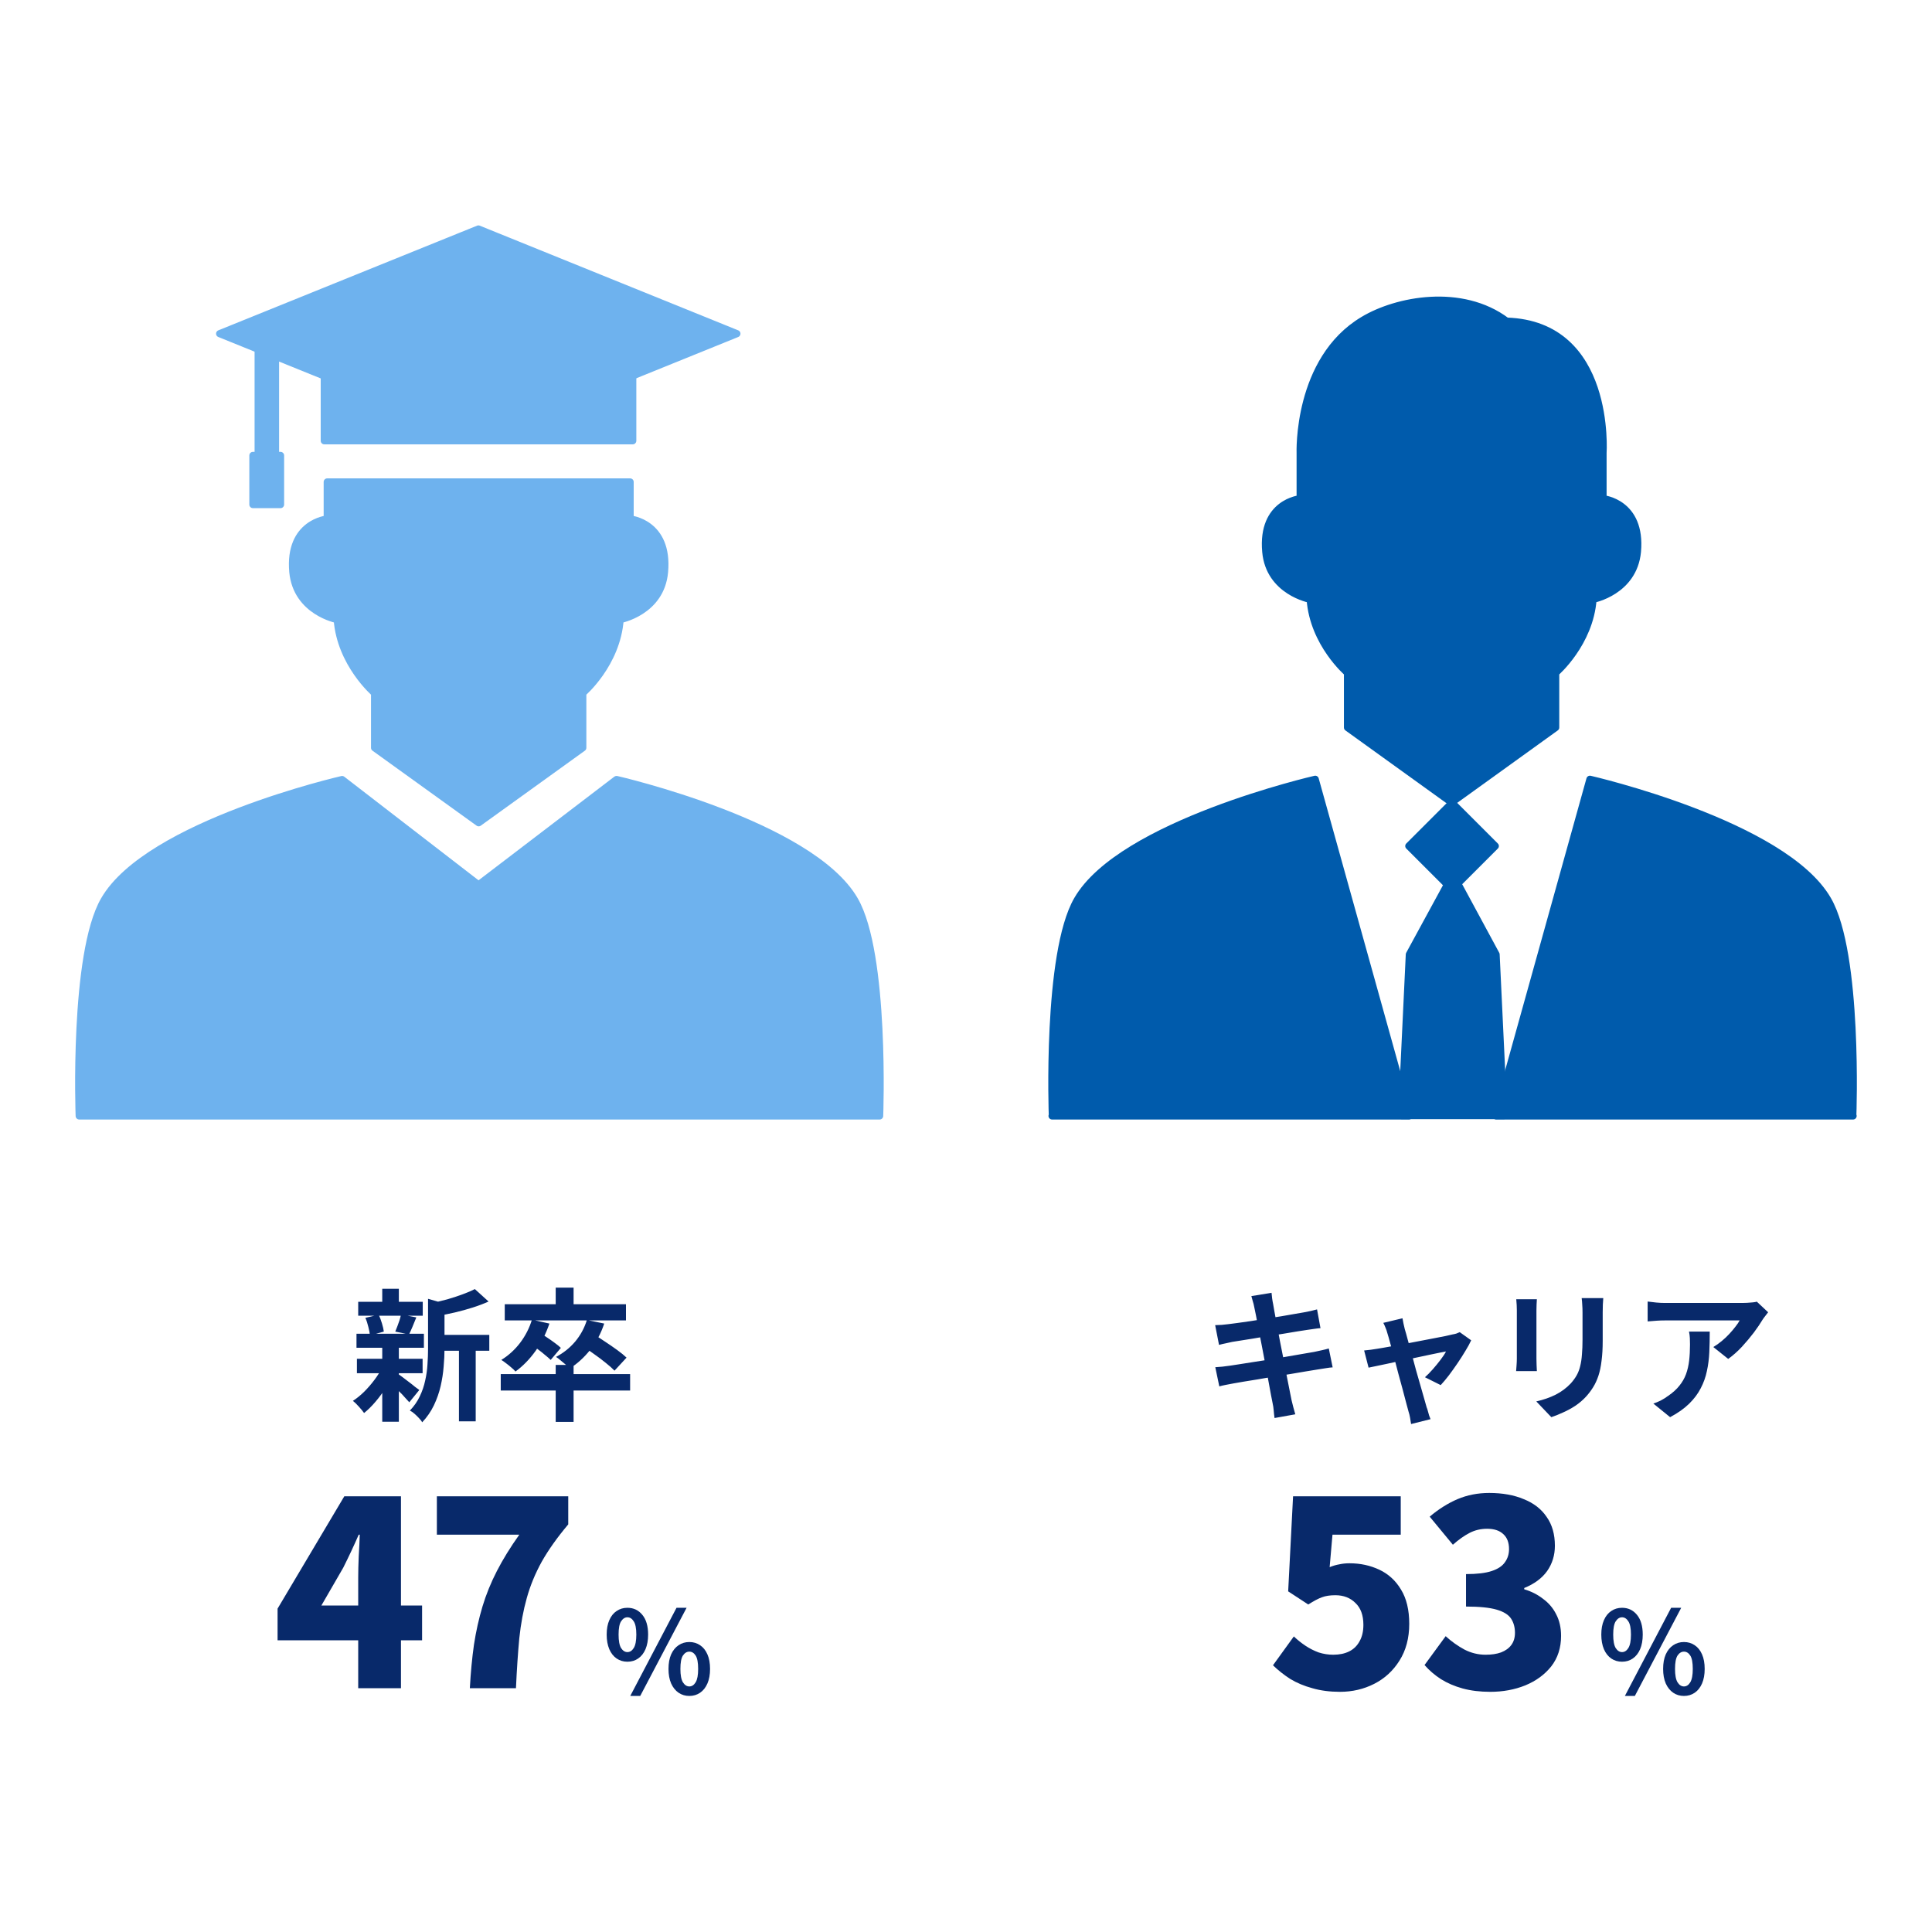
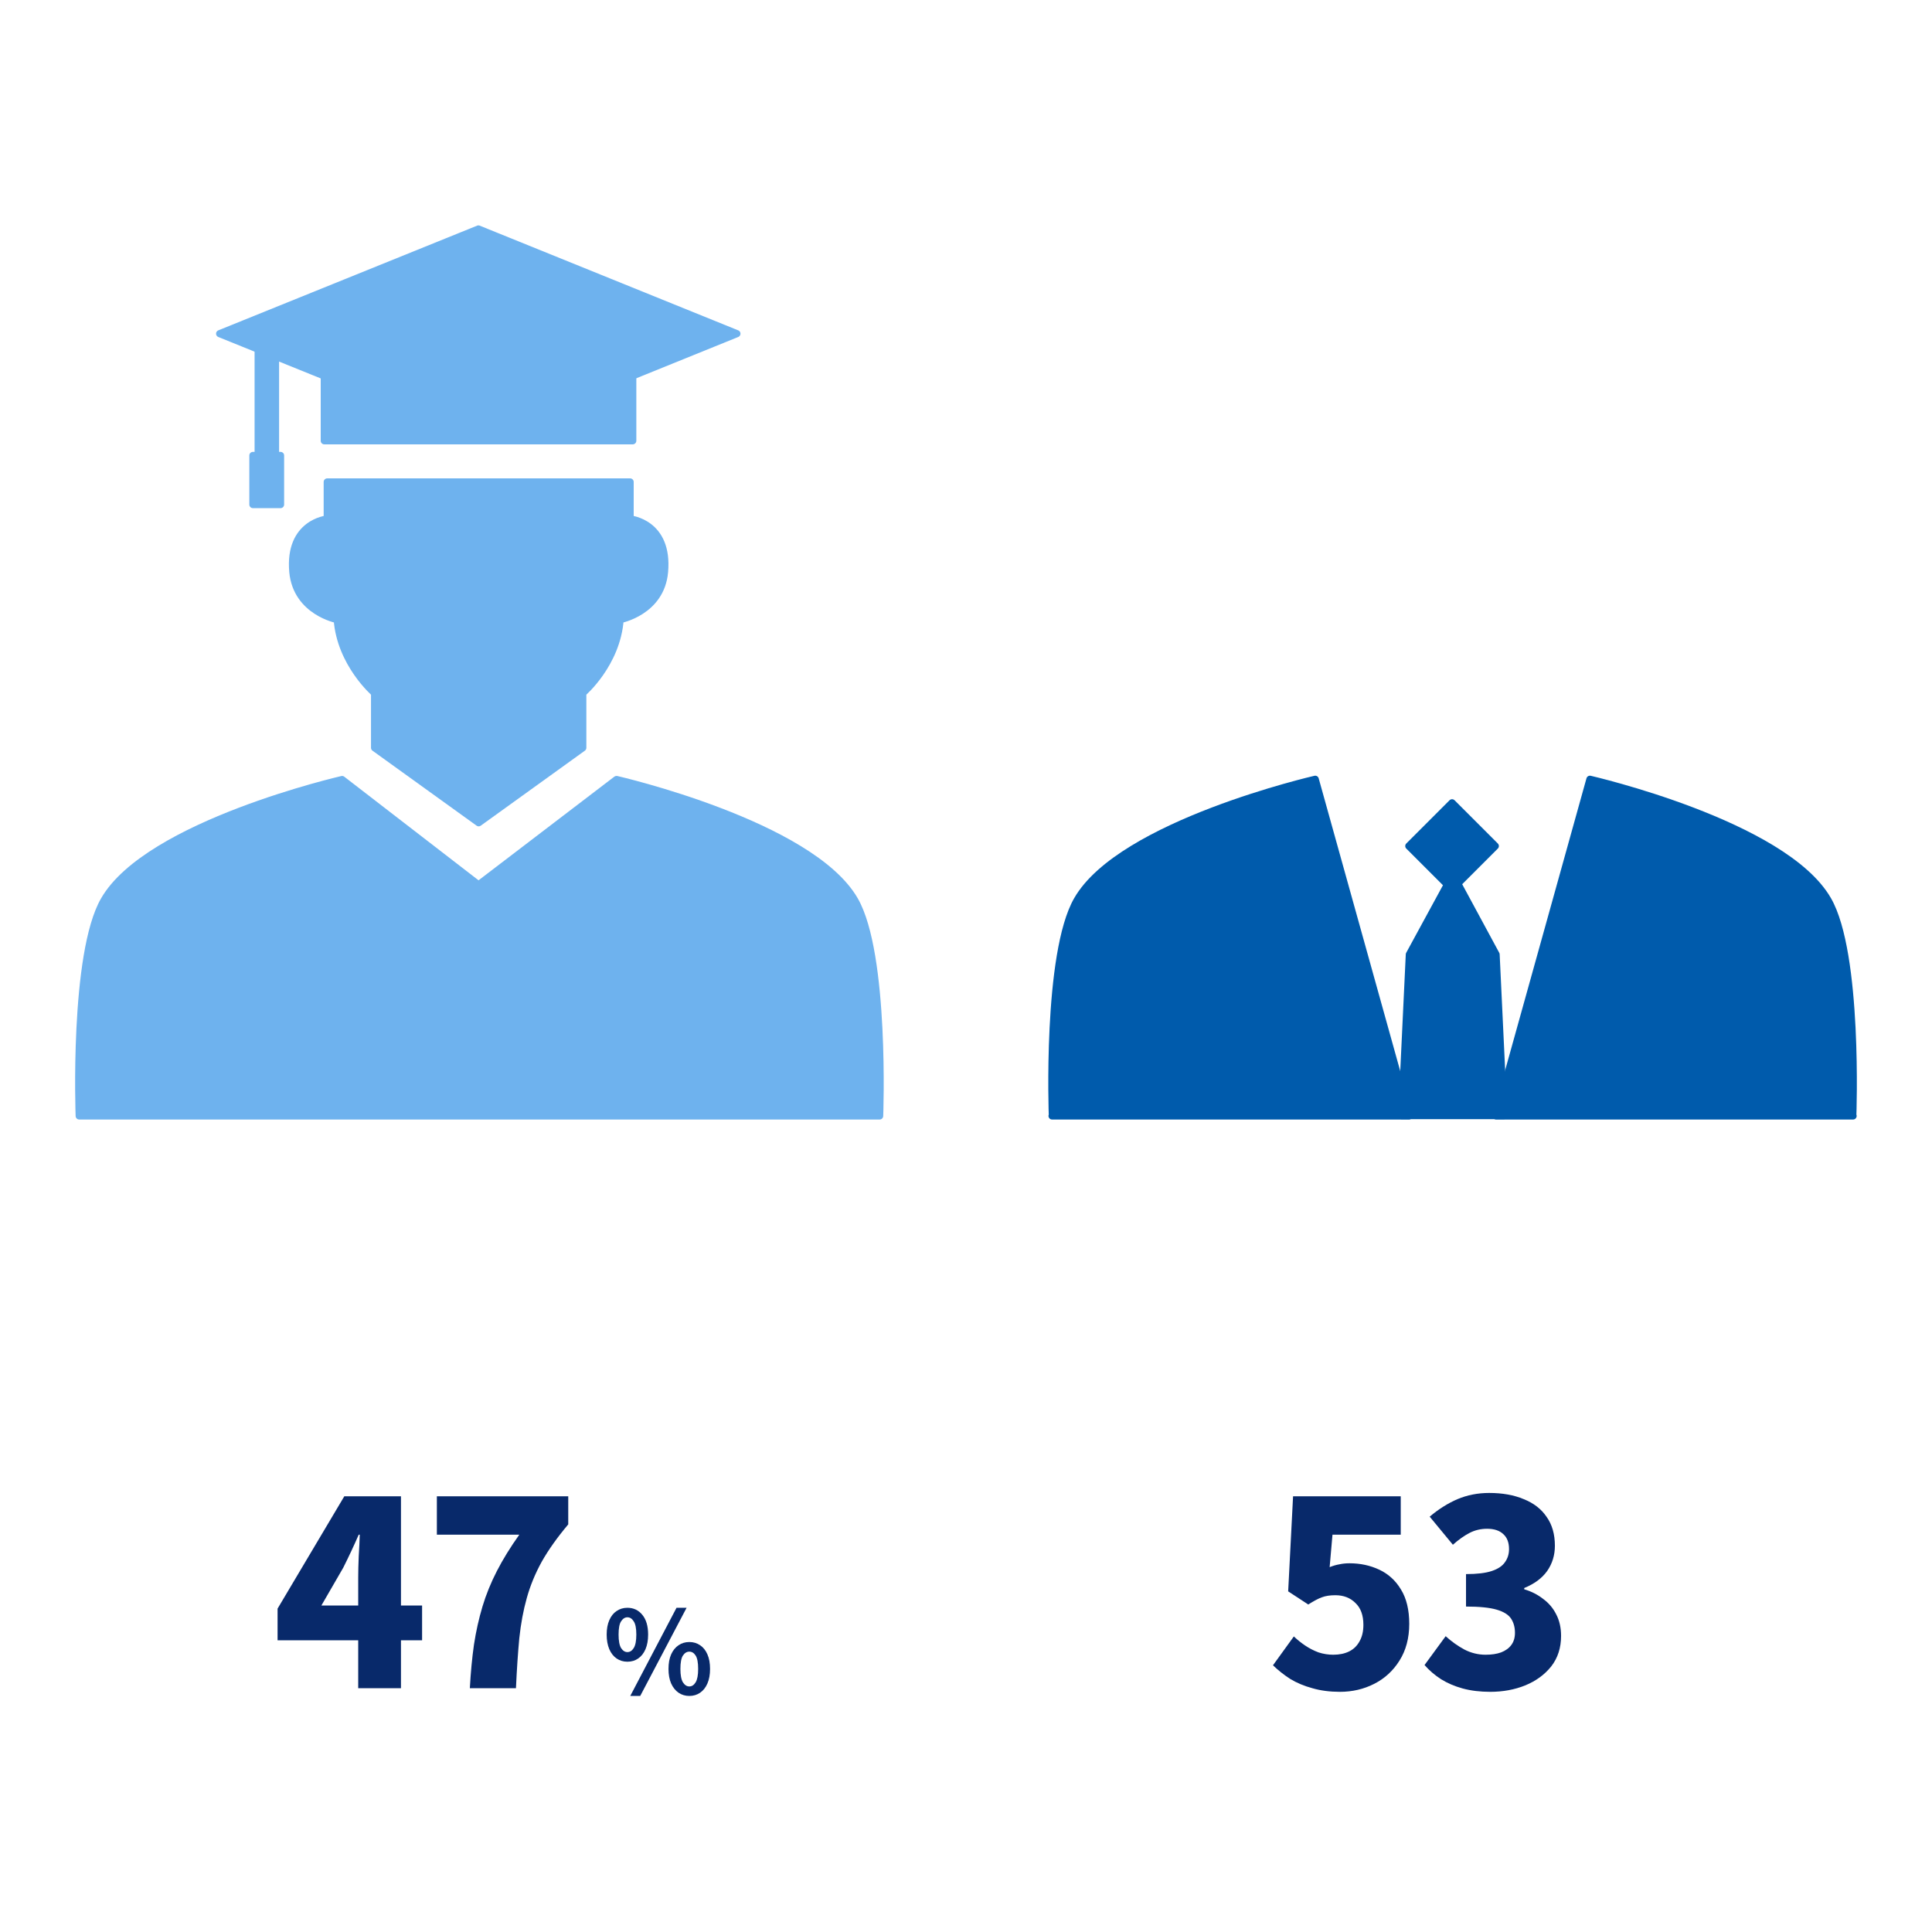
<svg xmlns="http://www.w3.org/2000/svg" width="270" height="270" viewBox="0 0 270 270" fill="none">
  <path d="M66.896 114.982L52.348 104.503V96.859C52.348 96.859 47.581 92.749 47.129 86.585C47.129 86.585 41.458 85.517 40.924 79.928C40.307 73.024 45.732 72.531 45.732 72.531V67.353H88.06V72.531C88.06 72.531 93.484 73.024 92.868 79.928C92.375 85.517 86.663 86.585 86.663 86.585C86.211 92.79 81.444 96.859 81.444 96.859V104.503L66.896 114.982Z" fill="#6EB2EE" stroke="#6EB2EE" stroke-linecap="round" stroke-linejoin="round" />
  <path d="M86.191 108.942C86.191 108.942 113.314 115.148 119.437 125.791C123.794 133.353 122.931 155.955 122.931 155.955H11.069C11.069 155.955 10.207 133.312 14.563 125.791C20.686 115.148 47.809 108.942 47.809 108.942L66.877 123.654L86.15 108.942H86.191Z" fill="#6EB2EE" stroke="#6EB2EE" stroke-linecap="round" stroke-linejoin="round" />
  <path d="M66.859 61.261L30.695 46.631L66.859 32.001L102.982 46.631L66.859 61.261Z" fill="#6EB2EE" stroke="#6EB2EE" stroke-linecap="round" stroke-linejoin="round" />
  <path d="M88.429 42.653H45.32V61.598H88.429V42.653Z" fill="#6EB2EE" stroke="#6EB2EE" stroke-linecap="round" stroke-linejoin="round" />
  <path d="M38.503 46.257H36.078V63.64H38.503V46.257Z" fill="#6EB2EE" stroke="#6EB2EE" stroke-linecap="round" stroke-linejoin="round" />
  <path d="M39.207 63.651H35.344V70.514H39.207V63.651Z" fill="#6EB2EE" stroke="#6EB2EE" stroke-linecap="round" stroke-linejoin="round" />
-   <path d="M202.863 112.149L217.409 101.671V94.028C217.409 94.028 222.176 89.918 222.628 83.754C222.628 83.754 228.298 82.686 228.833 77.098C229.449 70.194 224.025 69.701 224.025 69.701V63.332C224.025 63.332 225.258 45.334 210.547 44.882C204.26 40.156 195.178 41.923 190.535 44.717C181.207 50.265 181.7 63.332 181.7 63.332V69.701C181.7 69.701 176.276 70.194 176.893 77.098C177.386 82.686 183.097 83.754 183.097 83.754C183.549 89.959 188.316 94.028 188.316 94.028V101.671L202.863 112.149Z" fill="#005BAC" stroke="#005BAC" stroke-linecap="round" stroke-linejoin="round" />
  <path d="M202.927 112.192L196.883 118.235L202.927 124.279L208.97 118.235L202.927 112.192Z" fill="#005BAC" stroke="#005BAC" stroke-linecap="round" stroke-linejoin="round" />
  <path d="M210.149 155.907L209.081 133.389L203.041 122.212L196.959 133.389L195.891 155.907H210.149Z" fill="#005BAC" stroke="#005BAC" stroke-linecap="round" stroke-linejoin="round" />
  <path d="M147.069 155.914C147.069 155.914 146.207 133.273 150.562 125.753C156.685 115.11 183.806 108.905 183.806 108.905L196.914 155.955H147.028L147.069 155.914Z" fill="#005BAC" stroke="#005BAC" stroke-linecap="round" stroke-linejoin="round" />
  <path d="M258.93 155.914C258.93 155.914 259.793 133.273 255.438 125.753C249.315 115.11 222.194 108.905 222.194 108.905L209.086 155.955H258.971L258.93 155.914Z" fill="#005BAC" stroke="#005BAC" stroke-linecap="round" stroke-linejoin="round" />
-   <path d="M60.9 186.551H68.38V188.771H60.9V186.551ZM50.06 181.931H59.08V183.871H50.06V181.931ZM49.88 189.891H59.06V191.911H49.88V189.891ZM49.82 186.391H59.24V188.351H49.82V186.391ZM64.14 187.531H66.48V198.631H64.14V187.531ZM53.42 180.111H55.74V182.791H53.42V180.111ZM53.42 188.231H55.74V198.691H53.42V188.231ZM59.82 181.511L62.62 182.311C62.607 182.484 62.44 182.597 62.12 182.651V188.531C62.12 189.277 62.08 190.097 62 190.991C61.933 191.871 61.793 192.777 61.58 193.711C61.367 194.631 61.053 195.524 60.64 196.391C60.227 197.257 59.68 198.051 59 198.771C58.907 198.584 58.753 198.384 58.54 198.171C58.34 197.957 58.127 197.751 57.9 197.551C57.687 197.364 57.48 197.224 57.28 197.131C57.867 196.517 58.327 195.857 58.66 195.151C59.007 194.431 59.26 193.691 59.42 192.931C59.593 192.171 59.7 191.417 59.74 190.671C59.793 189.911 59.82 189.184 59.82 188.491V181.511ZM66.36 180.151L68.28 181.891C67.6 182.197 66.86 182.477 66.06 182.731C65.26 182.984 64.44 183.211 63.6 183.411C62.773 183.597 61.973 183.764 61.2 183.911C61.133 183.657 61.027 183.351 60.88 182.991C60.733 182.631 60.587 182.331 60.44 182.091C61.16 181.931 61.887 181.751 62.62 181.551C63.353 181.337 64.04 181.111 64.68 180.871C65.333 180.631 65.893 180.391 66.36 180.151ZM55.58 191.991C55.727 192.071 55.94 192.217 56.22 192.431C56.513 192.644 56.82 192.877 57.14 193.131C57.46 193.371 57.747 193.597 58 193.811C58.267 194.011 58.467 194.157 58.6 194.251L57.2 195.971C57.04 195.784 56.833 195.557 56.58 195.291C56.34 195.011 56.073 194.731 55.78 194.451C55.5 194.171 55.227 193.904 54.96 193.651C54.693 193.397 54.467 193.191 54.28 193.031L55.58 191.991ZM51.06 184.171L52.92 183.731C53.093 184.091 53.247 184.497 53.38 184.951C53.513 185.391 53.6 185.771 53.64 186.091L51.7 186.631C51.673 186.297 51.6 185.904 51.48 185.451C51.373 184.984 51.233 184.557 51.06 184.171ZM56.04 183.691L58.18 184.111C57.993 184.564 57.813 185.004 57.64 185.431C57.467 185.844 57.307 186.197 57.16 186.491L55.24 186.091C55.333 185.864 55.433 185.611 55.54 185.331C55.647 185.051 55.747 184.771 55.84 184.491C55.933 184.197 56 183.931 56.04 183.691ZM53.44 191.051L55.12 191.691C54.8 192.411 54.413 193.137 53.96 193.871C53.507 194.591 53.013 195.264 52.48 195.891C51.947 196.517 51.413 197.044 50.88 197.471C50.707 197.217 50.467 196.924 50.16 196.591C49.853 196.244 49.573 195.971 49.32 195.771C49.84 195.437 50.36 195.017 50.88 194.511C51.4 193.991 51.88 193.437 52.32 192.851C52.773 192.251 53.147 191.651 53.44 191.051ZM77.66 190.751H80.16V198.711H77.66V190.751ZM69.98 192.031H88.06V194.331H69.98V192.031ZM77.66 179.951H80.16V183.171H77.66V179.951ZM70.54 182.271H87.48V184.531H70.54V182.271ZM74.34 184.431L76.78 184.971C76.3 186.384 75.647 187.671 74.82 188.831C73.993 189.977 73.067 190.924 72.04 191.671C71.907 191.511 71.72 191.331 71.48 191.131C71.24 190.917 70.993 190.717 70.74 190.531C70.487 190.331 70.26 190.171 70.06 190.051C71.06 189.437 71.933 188.644 72.68 187.671C73.427 186.684 73.98 185.604 74.34 184.431ZM82.02 184.471L84.44 184.971C83.987 186.344 83.333 187.571 82.48 188.651C81.627 189.717 80.673 190.584 79.62 191.251C79.487 191.091 79.3 190.911 79.06 190.711C78.833 190.511 78.593 190.311 78.34 190.111C78.1 189.897 77.887 189.737 77.7 189.631C78.74 189.084 79.633 188.371 80.38 187.491C81.127 186.597 81.673 185.591 82.02 184.471ZM74.2 187.871L75.56 186.351C75.867 186.524 76.2 186.737 76.56 186.991C76.92 187.231 77.26 187.471 77.58 187.711C77.913 187.951 78.18 188.171 78.38 188.371L76.96 190.051C76.76 189.851 76.5 189.624 76.18 189.371C75.873 189.104 75.54 188.837 75.18 188.571C74.833 188.304 74.507 188.071 74.2 187.871ZM81.42 188.091L83 186.491C83.48 186.784 84.007 187.124 84.58 187.511C85.167 187.897 85.727 188.284 86.26 188.671C86.793 189.057 87.227 189.411 87.56 189.731L85.88 191.551C85.573 191.231 85.16 190.864 84.64 190.451C84.133 190.037 83.593 189.631 83.02 189.231C82.447 188.817 81.913 188.437 81.42 188.091Z" fill="#08296A" />
  <path d="M50.06 235.931V220.451C50.06 219.611 50.084 218.627 50.132 217.499C50.204 216.347 50.252 215.339 50.276 214.475H50.132C49.796 215.243 49.448 216.011 49.088 216.779C48.728 217.547 48.356 218.315 47.972 219.083L44.912 224.375H58.988V229.235H38.792V224.807L48.116 209.111H56.036V235.931H50.06ZM65.662 235.931C65.781 233.723 65.974 231.695 66.237 229.847C66.525 227.975 66.921 226.199 67.425 224.519C67.93 222.839 68.602 221.183 69.442 219.551C70.281 217.919 71.326 216.227 72.573 214.475H61.053V209.111H79.413V213.035C77.877 214.859 76.641 216.599 75.706 218.255C74.793 219.911 74.097 221.603 73.618 223.331C73.138 225.035 72.79 226.907 72.573 228.947C72.382 230.987 72.225 233.315 72.106 235.931H65.662Z" fill="#08296A" />
  <path d="M87.68 232.227C87.115 232.227 86.613 232.077 86.176 231.779C85.739 231.48 85.397 231.048 85.152 230.483C84.907 229.907 84.784 229.224 84.784 228.435C84.784 227.645 84.907 226.973 85.152 226.419C85.397 225.853 85.739 225.427 86.176 225.139C86.613 224.84 87.115 224.691 87.68 224.691C88.533 224.691 89.227 225.016 89.76 225.667C90.304 226.317 90.576 227.24 90.576 228.435C90.576 229.224 90.453 229.907 90.208 230.483C89.963 231.048 89.621 231.48 89.184 231.779C88.757 232.077 88.256 232.227 87.68 232.227ZM87.68 230.883C88.032 230.883 88.325 230.696 88.56 230.323C88.805 229.939 88.928 229.309 88.928 228.435C88.928 227.56 88.805 226.941 88.56 226.579C88.325 226.205 88.032 226.019 87.68 226.019C87.339 226.019 87.045 226.205 86.8 226.579C86.565 226.941 86.448 227.56 86.448 228.435C86.448 229.309 86.565 229.939 86.8 230.323C87.045 230.696 87.339 230.883 87.68 230.883ZM96.336 237.011C95.771 237.011 95.269 236.861 94.832 236.563C94.395 236.264 94.048 235.832 93.792 235.267C93.547 234.701 93.424 234.024 93.424 233.235C93.424 232.435 93.547 231.757 93.792 231.203C94.048 230.637 94.395 230.211 94.832 229.923C95.269 229.624 95.771 229.475 96.336 229.475C96.901 229.475 97.403 229.624 97.84 229.923C98.277 230.211 98.619 230.637 98.864 231.203C99.109 231.757 99.232 232.435 99.232 233.235C99.232 234.024 99.109 234.701 98.864 235.267C98.619 235.832 98.277 236.264 97.84 236.563C97.403 236.861 96.901 237.011 96.336 237.011ZM96.336 235.683C96.688 235.683 96.981 235.491 97.216 235.107C97.451 234.723 97.568 234.099 97.568 233.235C97.568 232.349 97.451 231.725 97.216 231.363C96.981 231 96.688 230.819 96.336 230.819C95.984 230.819 95.685 231 95.44 231.363C95.205 231.725 95.088 232.349 95.088 233.235C95.088 234.099 95.205 234.723 95.44 235.107C95.685 235.491 95.984 235.683 96.336 235.683ZM88.08 237.011L94.544 224.691H95.952L89.472 237.011H88.08Z" fill="#08296A" />
-   <path d="M175.28 182.651C175.227 182.357 175.16 182.091 175.08 181.851C175.013 181.611 174.947 181.371 174.88 181.131L177.7 180.671C177.727 180.871 177.753 181.124 177.78 181.431C177.82 181.724 177.867 181.991 177.92 182.231C177.947 182.417 178.007 182.764 178.1 183.271C178.193 183.777 178.307 184.391 178.44 185.111C178.573 185.831 178.72 186.611 178.88 187.451C179.053 188.277 179.22 189.117 179.38 189.971C179.54 190.811 179.693 191.611 179.84 192.371C180 193.131 180.133 193.804 180.24 194.391C180.36 194.977 180.447 195.411 180.5 195.691C180.567 195.984 180.647 196.304 180.74 196.651C180.833 196.997 180.927 197.331 181.02 197.651L178.12 198.171C178.067 197.797 178.027 197.437 178 197.091C177.973 196.757 177.927 196.444 177.86 196.151C177.807 195.884 177.727 195.477 177.62 194.931C177.527 194.371 177.407 193.717 177.26 192.971C177.127 192.224 176.98 191.431 176.82 190.591C176.66 189.751 176.5 188.911 176.34 188.071C176.18 187.231 176.027 186.444 175.88 185.711C175.747 184.977 175.627 184.344 175.52 183.811C175.413 183.264 175.333 182.877 175.28 182.651ZM169.82 185.191C170.14 185.177 170.453 185.164 170.76 185.151C171.067 185.124 171.373 185.091 171.68 185.051C171.973 185.011 172.387 184.957 172.92 184.891C173.453 184.811 174.067 184.724 174.76 184.631C175.453 184.524 176.167 184.411 176.9 184.291C177.647 184.171 178.367 184.057 179.06 183.951C179.753 183.831 180.367 183.724 180.9 183.631C181.447 183.537 181.873 183.464 182.18 183.411C182.5 183.344 182.833 183.277 183.18 183.211C183.527 183.131 183.82 183.057 184.06 182.991L184.54 185.611C184.327 185.624 184.04 185.657 183.68 185.711C183.32 185.764 182.993 185.811 182.7 185.851C182.34 185.904 181.867 185.977 181.28 186.071C180.707 186.164 180.067 186.271 179.36 186.391C178.653 186.497 177.933 186.611 177.2 186.731C176.467 186.837 175.767 186.951 175.1 187.071C174.433 187.177 173.847 187.271 173.34 187.351C172.833 187.431 172.453 187.491 172.2 187.531C171.88 187.597 171.58 187.664 171.3 187.731C171.02 187.784 170.707 187.857 170.36 187.951L169.82 185.191ZM169.84 191.071C170.107 191.057 170.44 191.031 170.84 190.991C171.253 190.937 171.613 190.891 171.92 190.851C172.28 190.797 172.76 190.724 173.36 190.631C173.96 190.537 174.633 190.431 175.38 190.311C176.14 190.191 176.92 190.071 177.72 189.951C178.52 189.817 179.3 189.684 180.06 189.551C180.82 189.417 181.513 189.297 182.14 189.191C182.767 189.084 183.273 188.997 183.66 188.931C184.047 188.851 184.413 188.771 184.76 188.691C185.12 188.611 185.433 188.531 185.7 188.451L186.24 191.091C185.973 191.104 185.647 191.144 185.26 191.211C184.887 191.264 184.507 191.324 184.12 191.391C183.693 191.457 183.16 191.544 182.52 191.651C181.88 191.757 181.173 191.877 180.4 192.011C179.64 192.131 178.86 192.257 178.06 192.391C177.26 192.511 176.493 192.637 175.76 192.771C175.027 192.891 174.367 192.997 173.78 193.091C173.193 193.184 172.733 193.264 172.4 193.331C171.973 193.411 171.587 193.484 171.24 193.551C170.907 193.617 170.627 193.684 170.4 193.751L169.84 191.071ZM196 184.231C196.04 184.457 196.087 184.704 196.14 184.971C196.207 185.224 196.267 185.484 196.32 185.751C196.44 186.137 196.58 186.637 196.74 187.251C196.913 187.864 197.1 188.537 197.3 189.271C197.5 190.004 197.7 190.751 197.9 191.511C198.113 192.257 198.32 192.977 198.52 193.671C198.72 194.351 198.893 194.957 199.04 195.491C199.187 196.011 199.3 196.411 199.38 196.691C199.433 196.797 199.487 196.957 199.54 197.171C199.593 197.384 199.653 197.597 199.72 197.811C199.8 198.024 199.867 198.197 199.92 198.331L197.2 199.011C197.16 198.731 197.113 198.437 197.06 198.131C197.007 197.824 196.933 197.531 196.84 197.251C196.76 196.957 196.647 196.537 196.5 195.991C196.353 195.431 196.187 194.797 196 194.091C195.813 193.384 195.613 192.651 195.4 191.891C195.2 191.131 195.007 190.391 194.82 189.671C194.633 188.937 194.453 188.277 194.28 187.691C194.12 187.091 193.987 186.624 193.88 186.291C193.813 186.024 193.727 185.771 193.62 185.531C193.527 185.291 193.427 185.071 193.32 184.871L196 184.231ZM205.6 187.311C205.4 187.751 205.127 188.251 204.78 188.811C204.447 189.371 204.08 189.944 203.68 190.531C203.28 191.117 202.88 191.677 202.48 192.211C202.08 192.731 201.7 193.184 201.34 193.571L199.14 192.471C199.487 192.164 199.853 191.791 200.24 191.351C200.627 190.911 200.987 190.471 201.32 190.031C201.667 189.577 201.92 189.191 202.08 188.871C201.933 188.897 201.653 188.951 201.24 189.031C200.84 189.111 200.353 189.211 199.78 189.331C199.207 189.451 198.58 189.584 197.9 189.731C197.233 189.864 196.56 190.004 195.88 190.151C195.2 190.297 194.553 190.437 193.94 190.571C193.327 190.691 192.787 190.804 192.32 190.911C191.853 191.004 191.5 191.077 191.26 191.131L190.64 188.731C190.96 188.704 191.267 188.671 191.56 188.631C191.853 188.591 192.16 188.544 192.48 188.491C192.64 188.464 192.92 188.417 193.32 188.351C193.733 188.284 194.22 188.197 194.78 188.091C195.353 187.984 195.967 187.871 196.62 187.751C197.273 187.617 197.933 187.491 198.6 187.371C199.267 187.237 199.893 187.117 200.48 187.011C201.067 186.891 201.58 186.791 202.02 186.711C202.46 186.617 202.78 186.544 202.98 186.491C203.153 186.464 203.333 186.424 203.52 186.371C203.707 186.304 203.867 186.237 204 186.171L205.6 187.311ZM224.06 181.411C224.047 181.691 224.027 181.997 224 182.331C223.987 182.651 223.98 183.011 223.98 183.411C223.98 183.757 223.98 184.177 223.98 184.671C223.98 185.164 223.98 185.657 223.98 186.151C223.98 186.631 223.98 187.037 223.98 187.371C223.98 188.437 223.927 189.371 223.82 190.171C223.727 190.971 223.58 191.671 223.38 192.271C223.18 192.871 222.933 193.404 222.64 193.871C222.36 194.324 222.033 194.757 221.66 195.171C221.22 195.651 220.713 196.084 220.14 196.471C219.567 196.844 218.987 197.157 218.4 197.411C217.827 197.677 217.293 197.891 216.8 198.051L214.7 195.851C215.7 195.624 216.6 195.311 217.4 194.911C218.213 194.497 218.92 193.971 219.52 193.331C219.867 192.944 220.147 192.557 220.36 192.171C220.573 191.784 220.733 191.357 220.84 190.891C220.96 190.411 221.04 189.871 221.08 189.271C221.133 188.671 221.16 187.984 221.16 187.211C221.16 186.864 221.16 186.451 221.16 185.971C221.16 185.491 221.16 185.017 221.16 184.551C221.16 184.084 221.16 183.704 221.16 183.411C221.16 183.011 221.147 182.651 221.12 182.331C221.107 181.997 221.08 181.691 221.04 181.411H224.06ZM214.78 181.571C214.767 181.811 214.753 182.051 214.74 182.291C214.727 182.517 214.72 182.791 214.72 183.111C214.72 183.257 214.72 183.497 214.72 183.831C214.72 184.164 214.72 184.557 214.72 185.011C214.72 185.451 214.72 185.917 214.72 186.411C214.72 186.891 214.72 187.357 214.72 187.811C214.72 188.264 214.72 188.677 214.72 189.051C214.72 189.411 214.72 189.684 214.72 189.871C214.72 190.124 214.727 190.417 214.74 190.751C214.753 191.084 214.767 191.371 214.78 191.611H211.88C211.893 191.424 211.913 191.157 211.94 190.811C211.967 190.464 211.98 190.144 211.98 189.851C211.98 189.664 211.98 189.391 211.98 189.031C211.98 188.671 211.98 188.264 211.98 187.811C211.98 187.344 211.98 186.871 211.98 186.391C211.98 185.897 211.98 185.431 211.98 184.991C211.98 184.551 211.98 184.164 211.98 183.831C211.98 183.497 211.98 183.257 211.98 183.111C211.98 182.924 211.973 182.684 211.96 182.391C211.947 182.084 211.927 181.811 211.9 181.571H214.78ZM247.1 183.391C246.993 183.524 246.86 183.697 246.7 183.911C246.54 184.111 246.413 184.284 246.32 184.431C246.013 184.951 245.607 185.551 245.1 186.231C244.593 186.897 244.033 187.564 243.42 188.231C242.807 188.884 242.173 189.444 241.52 189.911L239.44 188.251C239.84 188.011 240.233 187.731 240.62 187.411C241.007 187.091 241.36 186.757 241.68 186.411C242.013 186.051 242.3 185.711 242.54 185.391C242.793 185.071 242.987 184.784 243.12 184.531C242.947 184.531 242.653 184.531 242.24 184.531C241.827 184.531 241.333 184.531 240.76 184.531C240.187 184.531 239.567 184.531 238.9 184.531C238.247 184.531 237.593 184.531 236.94 184.531C236.287 184.531 235.667 184.531 235.08 184.531C234.507 184.531 234.007 184.531 233.58 184.531C233.167 184.531 232.873 184.531 232.7 184.531C232.287 184.531 231.893 184.544 231.52 184.571C231.147 184.597 230.727 184.631 230.26 184.671V181.891C230.647 181.944 231.047 181.991 231.46 182.031C231.873 182.071 232.287 182.091 232.7 182.091C232.873 182.091 233.18 182.091 233.62 182.091C234.06 182.091 234.58 182.091 235.18 182.091C235.793 182.091 236.44 182.091 237.12 182.091C237.813 182.091 238.5 182.091 239.18 182.091C239.873 182.091 240.513 182.091 241.1 182.091C241.7 182.091 242.207 182.091 242.62 182.091C243.047 182.091 243.333 182.091 243.48 182.091C243.667 182.091 243.893 182.084 244.16 182.071C244.427 182.057 244.687 182.037 244.94 182.011C245.207 181.984 245.4 181.951 245.52 181.911L247.1 183.391ZM238.94 186.091C238.94 187.077 238.92 188.031 238.88 188.951C238.84 189.871 238.727 190.757 238.54 191.611C238.367 192.451 238.08 193.251 237.68 194.011C237.293 194.771 236.753 195.491 236.06 196.171C235.367 196.851 234.48 197.477 233.4 198.051L231.06 196.151C231.38 196.044 231.72 195.904 232.08 195.731C232.44 195.544 232.8 195.317 233.16 195.051C233.8 194.611 234.313 194.144 234.7 193.651C235.1 193.157 235.407 192.624 235.62 192.051C235.833 191.464 235.98 190.831 236.06 190.151C236.14 189.457 236.18 188.704 236.18 187.891C236.18 187.584 236.173 187.291 236.16 187.011C236.147 186.717 236.107 186.411 236.04 186.091H238.94Z" fill="#08296A" />
  <path d="M187.26 236.435C185.844 236.435 184.56 236.267 183.408 235.931C182.256 235.619 181.224 235.187 180.312 234.635C179.424 234.059 178.62 233.423 177.9 232.727L180.816 228.695C181.32 229.175 181.86 229.607 182.436 229.991C183.012 230.375 183.624 230.687 184.272 230.927C184.944 231.143 185.628 231.251 186.324 231.251C187.188 231.251 187.932 231.095 188.556 230.783C189.18 230.471 189.66 230.003 189.996 229.379C190.356 228.755 190.536 227.987 190.536 227.075C190.536 225.731 190.164 224.711 189.42 224.015C188.7 223.295 187.764 222.935 186.612 222.935C185.868 222.935 185.244 223.031 184.74 223.223C184.26 223.391 183.624 223.727 182.832 224.231L180.024 222.395L180.708 209.111H195.756V214.475H186.216L185.82 219.011C186.3 218.819 186.756 218.687 187.188 218.615C187.62 218.519 188.088 218.471 188.592 218.471C190.104 218.471 191.496 218.771 192.768 219.371C194.04 219.971 195.048 220.895 195.792 222.143C196.56 223.391 196.944 224.987 196.944 226.931C196.944 228.923 196.488 230.639 195.576 232.079C194.688 233.495 193.512 234.575 192.048 235.319C190.584 236.063 188.988 236.435 187.26 236.435ZM208.262 236.435C206.846 236.435 205.562 236.279 204.41 235.967C203.282 235.655 202.274 235.223 201.386 234.671C200.498 234.095 199.73 233.435 199.082 232.691L202.034 228.659C202.85 229.403 203.726 230.027 204.662 230.531C205.598 231.011 206.582 231.251 207.614 231.251C208.454 231.251 209.174 231.143 209.774 230.927C210.398 230.687 210.878 230.339 211.214 229.883C211.55 229.427 211.718 228.863 211.718 228.191C211.718 227.423 211.538 226.763 211.178 226.211C210.818 225.659 210.146 225.239 209.162 224.951C208.178 224.663 206.75 224.519 204.878 224.519V219.983C206.414 219.983 207.614 219.839 208.478 219.551C209.342 219.263 209.954 218.855 210.314 218.327C210.698 217.799 210.89 217.187 210.89 216.491C210.89 215.579 210.626 214.883 210.098 214.403C209.57 213.899 208.814 213.647 207.83 213.647C206.942 213.647 206.126 213.839 205.382 214.223C204.638 214.607 203.858 215.159 203.042 215.879L199.802 211.955C201.05 210.899 202.346 210.083 203.69 209.507C205.058 208.931 206.534 208.643 208.118 208.643C209.966 208.643 211.574 208.931 212.942 209.507C214.334 210.059 215.402 210.887 216.146 211.991C216.914 213.071 217.298 214.415 217.298 216.023C217.298 217.343 216.938 218.519 216.218 219.551C215.498 220.559 214.43 221.351 213.014 221.927V222.107C213.998 222.395 214.874 222.839 215.642 223.439C216.434 224.015 217.046 224.735 217.478 225.599C217.934 226.463 218.162 227.471 218.162 228.623C218.162 230.279 217.706 231.695 216.794 232.871C215.882 234.023 214.67 234.911 213.158 235.535C211.67 236.135 210.038 236.435 208.262 236.435Z" fill="#08296A" />
-   <path d="M226.68 232.227C226.115 232.227 225.613 232.077 225.176 231.779C224.739 231.48 224.397 231.048 224.152 230.483C223.907 229.907 223.784 229.224 223.784 228.435C223.784 227.645 223.907 226.973 224.152 226.419C224.397 225.853 224.739 225.427 225.176 225.139C225.613 224.84 226.115 224.691 226.68 224.691C227.533 224.691 228.227 225.016 228.76 225.667C229.304 226.317 229.576 227.24 229.576 228.435C229.576 229.224 229.453 229.907 229.208 230.483C228.963 231.048 228.621 231.48 228.184 231.779C227.757 232.077 227.256 232.227 226.68 232.227ZM226.68 230.883C227.032 230.883 227.325 230.696 227.56 230.323C227.805 229.939 227.928 229.309 227.928 228.435C227.928 227.56 227.805 226.941 227.56 226.579C227.325 226.205 227.032 226.019 226.68 226.019C226.339 226.019 226.045 226.205 225.8 226.579C225.565 226.941 225.448 227.56 225.448 228.435C225.448 229.309 225.565 229.939 225.8 230.323C226.045 230.696 226.339 230.883 226.68 230.883ZM235.336 237.011C234.771 237.011 234.269 236.861 233.832 236.563C233.395 236.264 233.048 235.832 232.792 235.267C232.547 234.701 232.424 234.024 232.424 233.235C232.424 232.435 232.547 231.757 232.792 231.203C233.048 230.637 233.395 230.211 233.832 229.923C234.269 229.624 234.771 229.475 235.336 229.475C235.901 229.475 236.403 229.624 236.84 229.923C237.277 230.211 237.619 230.637 237.864 231.203C238.109 231.757 238.232 232.435 238.232 233.235C238.232 234.024 238.109 234.701 237.864 235.267C237.619 235.832 237.277 236.264 236.84 236.563C236.403 236.861 235.901 237.011 235.336 237.011ZM235.336 235.683C235.688 235.683 235.981 235.491 236.216 235.107C236.451 234.723 236.568 234.099 236.568 233.235C236.568 232.349 236.451 231.725 236.216 231.363C235.981 231 235.688 230.819 235.336 230.819C234.984 230.819 234.685 231 234.44 231.363C234.205 231.725 234.088 232.349 234.088 233.235C234.088 234.099 234.205 234.723 234.44 235.107C234.685 235.491 234.984 235.683 235.336 235.683ZM227.08 237.011L233.544 224.691H234.952L228.472 237.011H227.08Z" fill="#08296A" />
</svg>